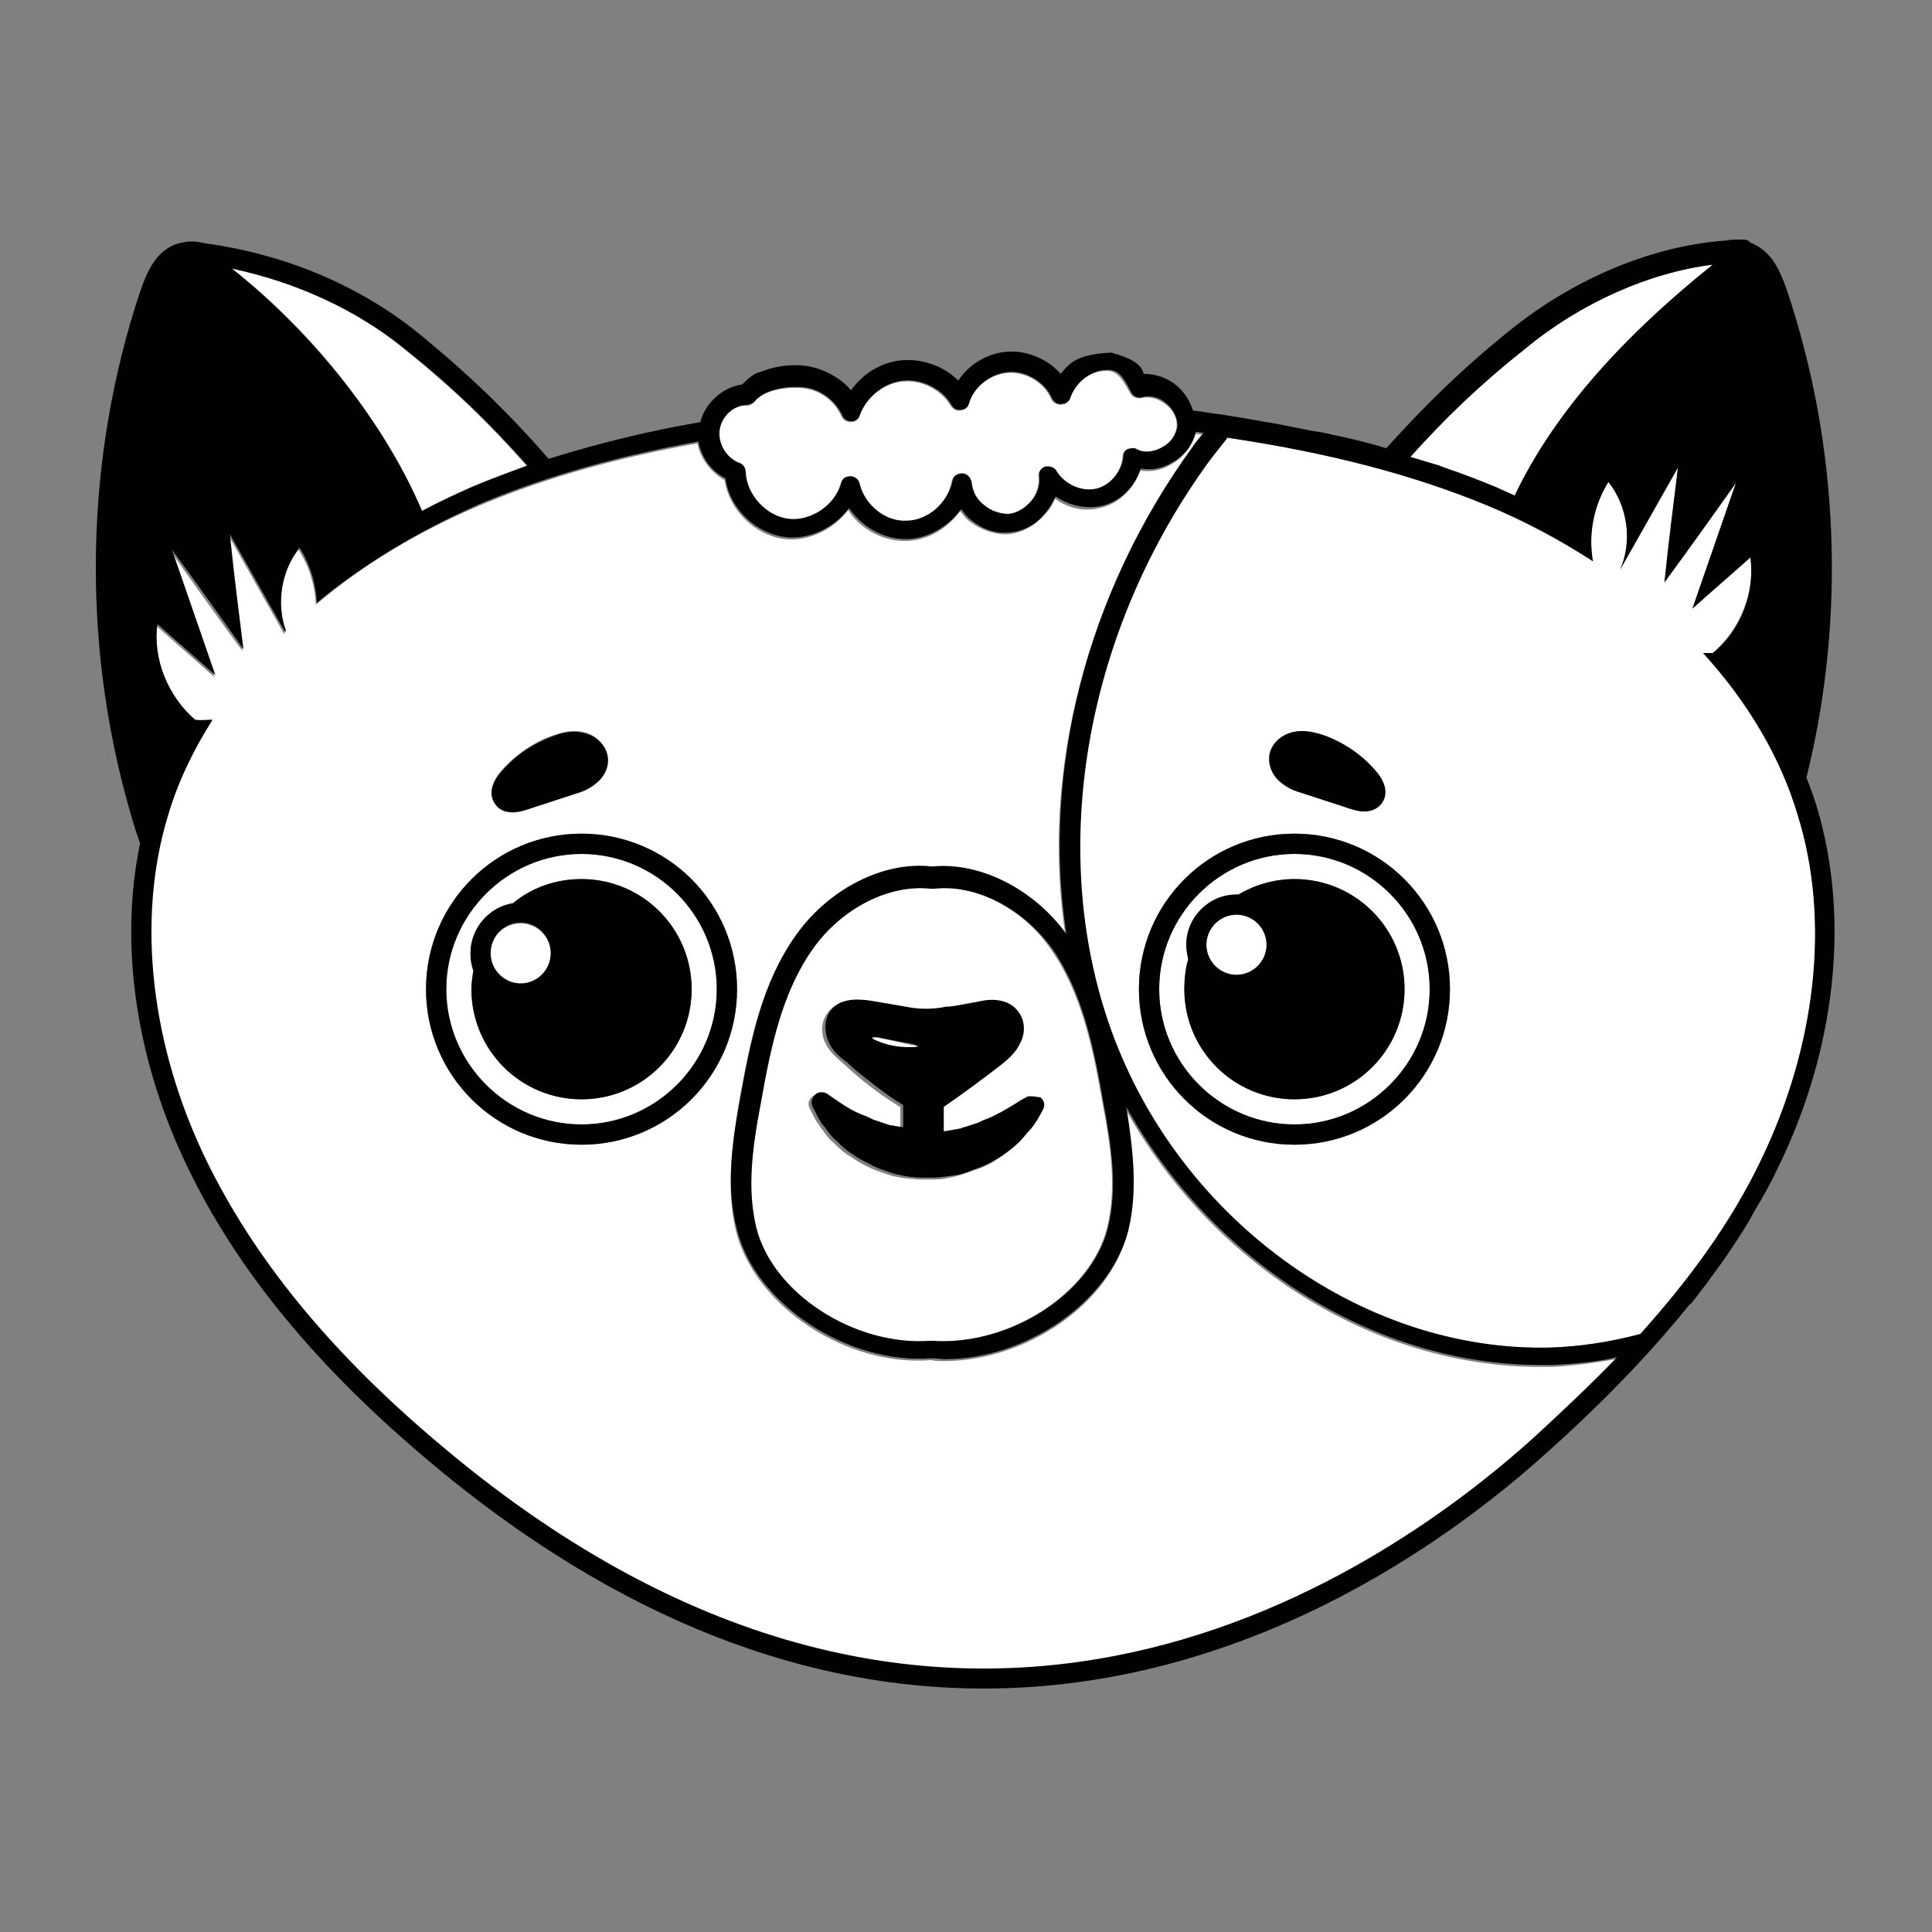
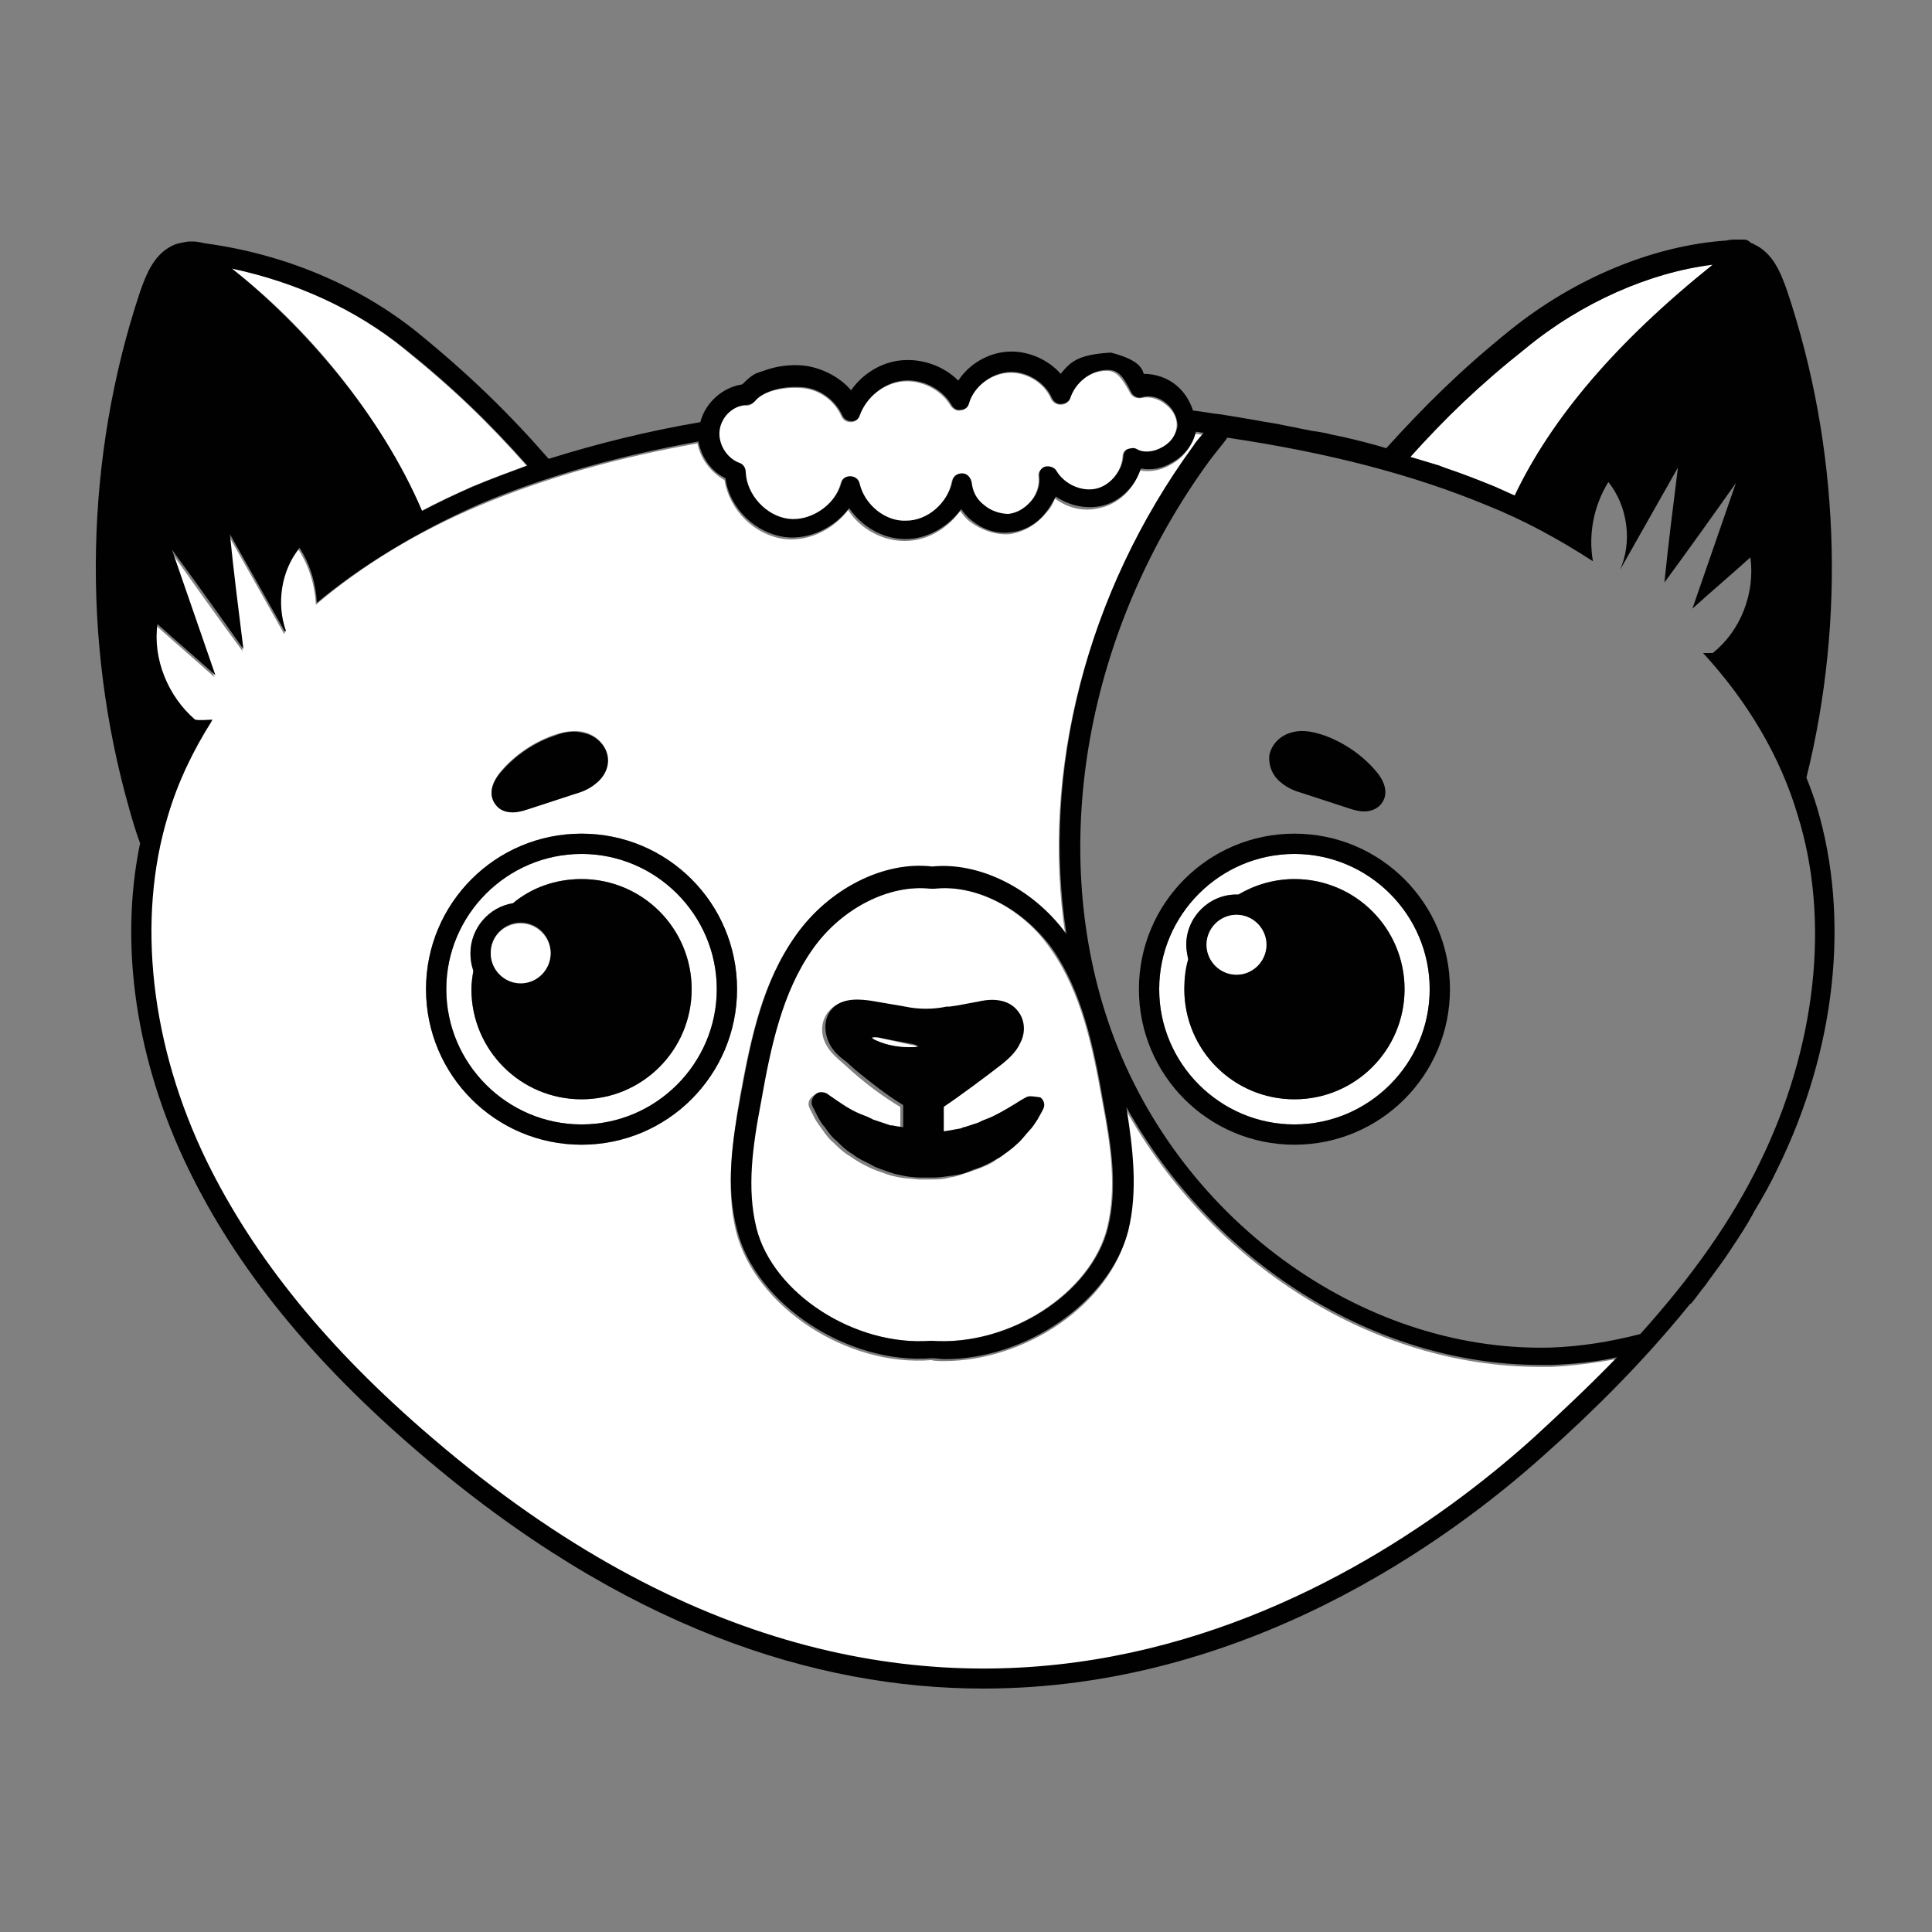
<svg xmlns="http://www.w3.org/2000/svg" version="1.1" id="Layer_1" x="0px" y="0px" viewBox="0 0 200 200" style="enable-background:new 0 0 200 200;" xml:space="preserve">
  <rect x="0" y="0" width="200" height="200" fill="#808080" stroke="none" />
  <style type="text/css">
	.st0{fill:#FFFFFF;}
	.st1{fill:#010101;}
</style>
  <g>
    <path class="st0" d="M24,27.8c7.5,5.8,15.4,15,19.6,25.1c1.7-0.9,3.4-1.7,5.2-2.5c1.9-0.8,3.8-1.5,5.7-2.2   c-3.9-4.4-7.6-8-12.7-12.1C36.8,32,30.6,29.2,24,27.8z" />
    <path class="st0" d="M146,47.3c1,0.3,2,0.6,3,0.9c0.2,0.1,0.3,0.1,0.5,0.2c1.8,0.6,3.6,1.3,5.3,2c0.7,0.3,1.3,0.6,2,0.9   c3.8-8,10.6-15.8,20.5-23.9c-6.5,0.8-13.6,3.9-19.5,8.7C153.1,39.9,149.6,43.3,146,47.3z" />
    <path class="st0" d="M167.3,140.7c-2.3,0.4-4.5,0.7-6.7,0.8c-0.4,0-0.8,0-1.2,0c-17.3,0-34-10.7-42.9-26.7   c0.8,4.4,1.2,8.7,0.2,12.8c-1.8,7.4-10.5,13.3-19,13.3c-0.4,0-0.9,0-1.3-0.1c-8.7,0.7-18.2-5.5-20.2-13.3c-1.1-4.5-0.4-9.2,0.4-14   c1.1-6,2.3-11.8,5.7-16.5c3.4-4.8,9.1-7.7,14.1-7.1c4.9-0.6,10.5,2.2,13.9,7c-2.6-16.8,2.1-35.4,13.1-50.5c0.4-0.5,0.7-0.9,1.1-1.4   c-0.3,0-0.5-0.1-0.8-0.1c-0.3,1.3-1.2,2.5-2.5,3.2c-1,0.6-2.2,0.8-3.2,0.6c-0.6,1.9-2.2,3.5-4.2,3.9c-1.6,0.4-3.3,0-4.6-1   c-0.2,0.6-0.5,1.1-1,1.6c-1,1.2-2.3,1.9-3.7,2.1c-1.4,0.1-2.9-0.4-4.1-1.3c-0.4-0.3-0.7-0.7-1-1.1c-1.3,1.8-3.4,3.1-5.7,3.1   c0,0-0.1,0-0.1,0c-2.3,0-4.6-1.3-5.8-3.2c-1.5,2-4.1,3.3-6.6,3c-3.1-0.4-5.7-3-6.2-6.1c-1.4-0.8-2.5-2.2-2.8-3.8   c-7.8,1.4-15.4,3.4-22.7,6.5c-6.4,2.7-12.1,6.2-16.8,10.2c-0.1-2-0.7-4-1.8-5.7c-1.9,2.4-2.4,5.7-1.4,8.6c0,0,0,0-0.1,0.1   l-5.7-10.1c0.5,4,1,7.9,1.4,11.9c-2.5-3.4-5-6.9-7.4-10.3c1.5,4.3,3,8.7,4.5,13c-2-1.8-4-3.5-6-5.3c-0.5,3.7,1,7.6,3.9,9.9   c0.6,0.1,1.2,0,1.8,0c-2,3.2-3.6,6.5-4.6,9.9c-3.3,10.9-1.9,23.9,4,35.8c4.9,10,12.5,19.4,23.4,28.7c52.6,45.1,97.2,15,113.9,0   C161.5,146.5,164.4,143.8,167.3,140.7z M62.9,78.2C62.9,78.2,62.9,78.2,62.9,78.2c0.1,1-0.3,2.1-1.2,2.8c-0.7,0.6-1.5,0.8-2.2,1.1   l-4.9,1.6c-0.6,0.2-1.1,0.3-1.5,0.3c-0.9,0-1.5-0.4-1.8-0.8c-0.7-0.9-0.5-2.1,0.5-3.3c1.5-1.8,3.6-3.2,5.8-3.9   c0.7-0.2,1.8-0.5,2.9-0.2C61.7,76.1,62.7,77.1,62.9,78.2z M60.2,118.5c-8.9,0-16.1-7.2-16.1-16.1c0-8.9,7.2-16.1,16.1-16.1   s16.1,7.2,16.1,16.1C76.3,111.3,69.1,118.5,60.2,118.5z" />
    <path class="st0" d="M96.6,92c-0.1,0-0.2,0-0.3,0c-4.3-0.5-9.2,2-12.3,6.3c-3.1,4.4-4.3,9.9-5.3,15.7c-0.9,4.8-1.5,9-0.5,13.1   c1.7,6.8,10.2,12.3,18.1,11.7c8.1,0.6,16.6-4.9,18.3-11.7c1-4.1,0.4-8.4-0.5-13.1c-1-5.7-2.2-11.3-5.3-15.7   C105.9,94,100.9,91.5,96.6,92z M107.7,115c0,0-0.2,0.4-0.6,1.1c-0.2,0.4-0.5,0.8-0.9,1.2c-0.2,0.3-0.7,0.9-1.3,1.4   c-0.4,0.4-1,0.9-1.7,1.3c-0.6,0.5-1.4,0.8-2.2,1.1l-0.6,0.2c-0.6,0.2-1.3,0.5-2.1,0.6c-0.7,0.2-1.3,0.2-2,0.2l-0.6,0l-0.6,0   c-0.9-0.1-1.6-0.1-2.4-0.3c-0.6-0.1-1.3-0.4-1.9-0.6l-0.5-0.2c-0.9-0.4-1.6-0.8-2.3-1.3c-0.7-0.4-1.2-0.9-1.7-1.4   c-0.4-0.3-0.8-0.8-1.2-1.4c-0.3-0.4-0.6-0.8-0.8-1.2c-0.3-0.6-0.5-1-0.5-1c-0.2-0.4-0.1-0.9,0.3-1.2c0.3-0.3,0.9-0.3,1.2-0.1   c0,0,0.4,0.2,1,0.7c0.6,0.4,1.4,0.9,2.2,1.3c0.4,0.2,0.8,0.4,1.2,0.5l0.4,0.2c0.3,0.1,0.6,0.2,0.9,0.3c0.3,0.1,0.6,0.2,0.9,0.3   l0.2,0c0.4,0.1,0.8,0.2,1.1,0.2v-2.3c-1.8-1.1-3.3-2.2-4.9-3.6l-1-0.9c-0.7-0.6-1.4-1.2-1.8-2c-0.6-1.1-0.5-2.4,0.2-3.3   c1.2-1.6,3.4-1.2,4.2-1l3.5,0.6c1.4,0.2,2.9,0.2,4.3,0l0.3,0c0.9-0.2,1.7-0.3,2.9-0.5c0.8-0.1,3.1-0.5,4.2,1   c0.7,0.9,0.7,2.2,0.2,3.3c-0.5,0.9-1.2,1.5-1.8,2.1c-1.8,1.4-4.5,3.4-6,4.4c0,0,0,0-0.1,0.1v2.5c0,0,0.1,0,0.1,0   c0.6-0.1,1.2-0.2,1.7-0.3l0.2-0.1c0.2-0.1,0.4-0.1,0.7-0.2c0.3-0.1,0.6-0.2,0.9-0.3l0.4-0.2c0.4-0.2,0.8-0.3,1.2-0.5   c1-0.5,1.8-1,2.3-1.3c0.6-0.4,1-0.6,1-0.6c0.4-0.2,0.9-0.2,1.2,0.1C107.7,114.1,107.8,114.6,107.7,115z" />
-     <path class="st0" d="M176.3,67.6c0.3,0,0.7,0,1,0c2.8-2.4,4.4-6.3,3.9-9.9c-2,1.8-4,3.5-6,5.3c1.5-4.3,3-8.7,4.5-13   c-2.5,3.4-5,6.9-7.4,10.3c0.5-4,1-7.9,1.4-11.9l-6,10.6c1.3-2.9,0.9-6.6-1.2-9.1c-1.6,2.4-2.1,5.4-1.6,8.2c-3.4-2.2-7.1-4.1-11-5.8   c-7.6-3.1-16.1-5.4-26.9-7l0,0.1c-0.6,0.7-1.2,1.5-1.8,2.3c-12.7,17.4-16.8,39.6-10.5,58c6.8,20.1,26.1,34.3,45.8,33.8   c3-0.1,6.2-0.5,9.3-1.4c5.4-6,9.5-11.8,12.4-17.8c5.8-11.9,7.3-25,4-35.8C184.3,78.4,180.9,72.7,176.3,67.6z M133.8,75.8   c1.1-0.2,2.2,0,2.9,0.2c2.2,0.7,4.3,2.1,5.8,3.9c1,1.2,1.2,2.4,0.5,3.3c-0.3,0.4-0.8,0.8-1.8,0.8c-0.4,0-0.9-0.1-1.5-0.3l-4.9-1.6   c-0.7-0.2-1.5-0.5-2.2-1.1c-0.9-0.7-1.4-1.8-1.2-2.8C131.5,77.1,132.5,76.1,133.8,75.8z M134,118.5c-8.9,0-16.1-7.2-16.1-16.1   c0-8.9,7.2-16.1,16.1-16.1c8.9,0,16.1,7.2,16.1,16.1C150.1,111.3,142.9,118.5,134,118.5z" />
    <path class="st1" d="M44.8,148.9c-10.9-9.3-18.5-18.7-23.4-28.7c-5.8-11.9-7.3-25-4-35.8c1-3.4,2.6-6.8,4.6-9.9   c-0.6,0-1.2,0.1-1.8,0c-2.8-2.4-4.4-6.3-3.9-9.9c2,1.8,4,3.5,6,5.3c-1.5-4.3-3-8.7-4.5-13c2.5,3.4,5,6.9,7.4,10.3   c-0.5-4-1-7.9-1.4-11.9l5.7,10.1c0,0,0,0,0.1-0.1c-1-2.8-0.5-6.2,1.4-8.6c1.1,1.7,1.7,3.7,1.8,5.7c4.8-4,10.5-7.4,16.8-10.2   c7.3-3.1,15-5.1,22.7-6.5c0.3,1.6,1.3,3.1,2.8,3.8c0.4,3.1,3.1,5.7,6.2,6.1c2.5,0.3,5.1-1,6.6-3c1.3,1.9,3.5,3.2,5.8,3.2   c0,0,0.1,0,0.1,0c2.2,0,4.4-1.3,5.7-3.1c0.3,0.4,0.6,0.8,1,1.1c1.2,1,2.6,1.5,4.1,1.3c1.4-0.1,2.8-0.9,3.7-2.1   c0.4-0.5,0.7-1.1,1-1.6c1.3,0.9,3,1.3,4.6,1c2-0.4,3.6-2,4.2-3.9c1.1,0.2,2.2,0,3.2-0.6c1.3-0.7,2.2-1.9,2.5-3.2   c0.3,0,0.5,0.1,0.8,0.1c-0.4,0.5-0.8,0.9-1.1,1.4c-11,15.1-15.7,33.6-13.1,50.5c-3.4-4.7-9-7.5-13.9-7c-5-0.6-10.7,2.3-14.1,7.1   c-3.4,4.8-4.6,10.5-5.7,16.5c-0.9,4.8-1.6,9.5-0.4,14c1.9,7.7,11.5,14,20.2,13.3c0.4,0,0.9,0.1,1.3,0.1c8.5,0,17.1-6,19-13.3   c1-4.1,0.5-8.4-0.2-12.8c8.9,16,25.6,26.7,42.9,26.7c0.4,0,0.8,0,1.2,0c2.2-0.1,4.5-0.3,6.7-0.8c-2.9,3-5.9,5.8-8.5,8.2   C142,164,97.4,194,44.8,148.9z M41.9,36.1c5.1,4.1,8.8,7.7,12.7,12.1c-1.9,0.7-3.8,1.4-5.7,2.2c-1.8,0.8-3.5,1.6-5.2,2.5   C39.4,42.8,31.4,33.7,24,27.8C30.6,29.2,36.8,32,41.9,36.1z M115,36.5c-3.5,0.2-4.2,1-5.2,2.2c-1.3-1.5-3.4-2.4-5.4-2.3   c-2.1,0.1-4.1,1.3-5.2,3c-1.5-1.5-3.7-2.3-5.9-2.1c-2.1,0.2-4,1.4-5.2,3.1c-1.1-1.3-2.8-2.2-4.5-2.5c-1.2-0.2-2.7-0.1-4,0.3   l-1.2,0.4c-0.8,0.3-1.5,1.2-1.6,1.2c-2,0.3-3.8,1.9-4.3,3.9c-5.3,0.9-10.6,2.2-15.7,3.8c-4.1-4.7-8.2-8.7-13.6-13.1   c-6.1-4.9-13.8-8.1-21.9-9.2c-0.5-0.1-0.9-0.2-1.3-0.2c0,0-0.1,0-0.1,0c-0.1,0-0.2,0-0.4,0c-0.6,0.1-1.2,0.2-1.6,0.4   c-1.9,0.9-2.7,2.8-3.4,4.8c-5.7,17.1-6.1,36.1-1.1,53.6c0.3,1.1,0.7,2.4,1.1,3.5c-2.2,10.6-0.4,22.6,5,33.7   c5,10.3,12.8,19.9,23.9,29.4c21.1,18.1,41,24.4,58.4,24.4c26.9,0,47.9-15,58.3-24.4c4.6-4.1,9.8-9.2,14.6-15.1   c0.1-0.1,0.2-0.3,0.4-0.4c0.5-0.6,0.9-1.2,1.4-1.8c0.7-1,1.4-1.9,2.1-2.9c0.2-0.3,0.4-0.6,0.6-0.9c0.8-1.2,1.6-2.4,2.3-3.7   c0-0.1,0.1-0.1,0.1-0.2c0.9-1.5,1.7-2.9,2.4-4.4c6.1-12.4,7.5-26,4.1-37.4c-0.3-1-0.7-2.1-1.1-3.1c4.1-16.5,3.4-34.3-2-50.4   c-0.7-2-1.5-3.9-3.4-4.8c-0.1-0.1-0.3-0.1-0.4-0.2c-0.2-0.2-0.4-0.3-0.7-0.3c-0.2,0-0.4,0-0.6,0c-0.4,0-0.8,0-1.2,0.1   c-7.4,0.5-15.6,3.8-22.4,9.3c-5.1,4.1-8.9,7.9-12.8,12.2c-0.3-0.1-0.7-0.2-1-0.3c-1.5-0.4-3-0.8-4.6-1.1c-0.7-0.2-1.4-0.3-2.1-0.4   c-1-0.2-2-0.4-3-0.6c-0.9-0.2-1.8-0.3-2.8-0.5c-1.2-0.2-2.3-0.4-3.6-0.6c0,0,0,0,0,0c-1-0.1-1.9-0.3-2.9-0.4   c-0.3-0.9-0.8-1.8-1.6-2.5c-1-0.9-2.3-1.3-3.5-1.3C118.2,38,117.7,37.2,115,36.5z M77.4,41.9c0.3,0,0.6-0.2,0.8-0.4   c1-1.2,3.3-1.6,5.1-1.4c1.7,0.2,3.2,1.4,3.9,2.9c0.2,0.4,0.5,0.6,1,0.6c0.4,0,0.8-0.3,0.9-0.7c0.6-1.8,2.4-3.3,4.4-3.5   c1.9-0.2,4,0.8,5,2.5c0.2,0.4,0.6,0.6,1,0.5c0.4,0,0.8-0.3,0.9-0.7c0.5-1.8,2.3-3.1,4.1-3.2c1.8-0.1,3.7,1.1,4.4,2.7   c0.2,0.4,0.6,0.7,1,0.6c0.4,0,0.8-0.3,1-0.7c0.5-1.5,1.9-2.7,3.5-2.8c1.3-0.1,1.8,0.5,2.7,2.3c0.2,0.4,0.7,0.7,1.2,0.5   c0.8-0.2,1.7,0,2.5,0.7c0.7,0.6,1.1,1.5,1.1,2.3c-0.1,0.8-0.7,1.6-1.5,2.1c-0.9,0.5-1.8,0.5-2.6,0.2c-0.3-0.2-0.7-0.2-1,0   s-0.5,0.5-0.5,0.8c-0.1,1.5-1.3,3-2.8,3.3c-1.5,0.3-3.2-0.4-4-1.8c-0.2-0.4-0.8-0.6-1.2-0.5c-0.5,0.2-0.8,0.6-0.7,1.1   c0.1,0.9-0.2,1.8-0.8,2.5c-0.6,0.7-1.5,1.2-2.3,1.3c-0.8,0.1-1.8-0.2-2.5-0.9c-0.7-0.6-1.2-1.5-1.3-2.3c0-0.5-0.5-0.9-1-1   c-0.6,0-1,0.3-1.1,0.9c-0.4,2.1-2.5,3.9-4.7,4c-2.2,0.1-4.4-1.7-4.8-3.8c-0.1-0.5-0.5-0.8-1-0.8c0,0,0,0,0,0c-0.5,0-0.9,0.3-1,0.8   c-0.6,2.2-3,3.9-5.4,3.6c-2.3-0.3-4.3-2.4-4.4-4.8c0-0.4-0.3-0.8-0.7-1c-1.3-0.5-2.3-2-2-3.4C74.7,43.1,76,41.9,77.4,41.9z    M177.3,27.4c-10,8-16.7,15.9-20.5,23.9c-0.7-0.3-1.3-0.6-2-0.9c-1.7-0.7-3.5-1.4-5.3-2c-0.2-0.1-0.3-0.1-0.5-0.2   c-1-0.3-2-0.6-3-0.9c3.6-4,7.1-7.4,11.9-11.2C163.7,31.3,170.8,28.2,177.3,27.4z M114.2,114c0.9,4.8,1.5,9,0.5,13.1   c-1.7,6.8-10.2,12.3-18.3,11.7c-7.9,0.6-16.4-4.9-18.1-11.7c-1-4.1-0.4-8.4,0.5-13.1c1-5.7,2.2-11.3,5.3-15.7c3-4.3,8-6.8,12.3-6.3   c0.1,0,0.2,0,0.3,0c4.3-0.5,9.2,2,12.3,6.3C112,102.7,113.2,108.2,114.2,114z M182.2,120.3c-2.9,6-7,11.8-12.4,17.8   c-3.1,0.8-6.2,1.3-9.3,1.4c-19.7,0.5-39-13.6-45.8-33.8c-6.2-18.4-2.2-40.6,10.5-58c0.6-0.8,1.2-1.5,1.8-2.3l0-0.1   c10.8,1.6,19.4,3.9,26.9,7c4,1.6,7.6,3.6,11,5.8c-0.5-2.8,0.1-5.8,1.6-8.2c2,2.5,2.5,6.2,1.2,9.1l6-10.6c-0.5,4-1,7.9-1.4,11.9   c2.5-3.4,5-6.9,7.4-10.3c-1.5,4.3-3,8.7-4.5,13c2-1.8,4-3.5,6-5.3c0.5,3.7-1,7.6-3.9,9.9c-0.3,0-0.7,0-1,0c4.6,5,8,10.7,9.8,16.8   C189.5,95.3,188,108.4,182.2,120.3z" />
    <path class="st1" d="M106.2,113.6c0,0-0.4,0.2-1,0.6c-0.5,0.3-1.3,0.8-2.3,1.3c-0.4,0.2-0.7,0.3-1.2,0.5l-0.4,0.2   c-0.3,0.1-0.6,0.2-0.9,0.3c-0.3,0.1-0.6,0.2-0.7,0.2l-0.2,0.1c-0.5,0.1-1.1,0.2-1.7,0.3c0,0-0.1,0-0.1,0v-2.5c0,0,0,0,0.1-0.1   c1.5-1,4.2-3,6-4.4c0.6-0.5,1.4-1.2,1.8-2.1c0.6-1.1,0.5-2.4-0.2-3.3c-1.2-1.6-3.4-1.2-4.2-1c-1.2,0.2-2,0.4-2.9,0.5l-0.3,0   c-1.4,0.3-2.9,0.3-4.3,0l-3.5-0.6c-0.8-0.1-3.1-0.5-4.2,1c-0.7,0.9-0.7,2.2-0.2,3.3c0.4,0.9,1.1,1.5,1.8,2l1,0.9   c1.6,1.3,3.1,2.5,4.9,3.6v2.3c-0.4-0.1-0.8-0.1-1.1-0.2l-0.2,0c-0.3-0.1-0.6-0.2-0.9-0.3c-0.3-0.1-0.6-0.2-0.9-0.3l-0.4-0.2   c-0.4-0.2-0.8-0.3-1.2-0.5c-0.9-0.4-1.6-0.9-2.2-1.3c-0.6-0.4-1-0.7-1-0.7c-0.4-0.2-0.9-0.2-1.2,0.1c-0.3,0.3-0.5,0.8-0.3,1.2   c0,0,0.2,0.4,0.5,1c0.2,0.4,0.5,0.9,0.8,1.2c0.4,0.6,0.8,1.1,1.2,1.4c0.5,0.5,1,1,1.7,1.4c0.6,0.5,1.4,0.8,2.3,1.3l0.5,0.2   c0.6,0.2,1.3,0.5,1.9,0.6c0.8,0.2,1.6,0.3,2.4,0.3l0.6,0l0.6,0c0.6,0,1.3-0.1,2-0.2c0.8-0.1,1.5-0.3,2.1-0.6l0.6-0.2   c0.8-0.3,1.5-0.7,2.2-1.1c0.7-0.5,1.3-0.9,1.7-1.3c0.6-0.5,1-1.1,1.3-1.4c0.4-0.4,0.7-0.9,0.9-1.2c0.4-0.7,0.6-1.1,0.6-1.1   c0.2-0.4,0.1-0.9-0.3-1.2C107,113.5,106.5,113.4,106.2,113.6z M95.1,108.3c-0.2,0.1-0.5,0.1-0.8,0.1c-1.2,0-2.4-0.2-3.5-0.7   c-0.4-0.2-0.5-0.3-0.4-0.3c0,0,0,0,0,0c0.3-0.1,0.6,0,1,0.1l3.2,0.6C94.8,108.2,95,108.3,95.1,108.3z" />
    <path class="st0" d="M74.2,102.4c0-7.7-6.3-14-14-14s-14,6.3-14,14c0,7.7,6.3,14,14,14S74.2,110.1,74.2,102.4z M60.2,113.8   c-6.3,0-11.4-5.1-11.4-11.4c0-0.7,0.1-1.3,0.2-1.9c-0.2-0.6-0.3-1.1-0.3-1.8c0-2.6,1.9-4.8,4.4-5.2c2-1.6,4.4-2.5,7.1-2.5   c6.3,0,11.4,5.1,11.4,11.4C71.6,108.7,66.5,113.8,60.2,113.8z" />
    <path class="st1" d="M60.2,86.3c-8.9,0-16.1,7.2-16.1,16.1c0,8.9,7.2,16.1,16.1,16.1s16.1-7.2,16.1-16.1   C76.3,93.5,69.1,86.3,60.2,86.3z M46.2,102.4c0-7.7,6.3-14,14-14s14,6.3,14,14c0,7.7-6.3,14-14,14S46.2,110.1,46.2,102.4z" />
    <path class="st1" d="M60.2,91c-2.7,0-5.2,0.9-7.1,2.5c-2.5,0.4-4.4,2.6-4.4,5.2c0,0.6,0.1,1.2,0.3,1.8c-0.1,0.6-0.2,1.3-0.2,1.9   c0,6.3,5.1,11.4,11.4,11.4s11.4-5.1,11.4-11.4C71.6,96.1,66.5,91,60.2,91z M53.9,95.5c1.7,0,3.1,1.4,3.1,3.1c0,1.7-1.4,3.1-3.1,3.1   s-3.1-1.4-3.1-3.1C50.8,96.9,52.2,95.5,53.9,95.5z" />
    <path class="st0" d="M50.8,98.7c0,1.7,1.4,3.1,3.1,3.1s3.1-1.4,3.1-3.1c0-1.7-1.4-3.1-3.1-3.1S50.8,96.9,50.8,98.7z" />
    <path class="st1" d="M57.6,76.1c-2.2,0.7-4.3,2.1-5.8,3.9c-1,1.2-1.2,2.4-0.5,3.3c0.3,0.4,0.8,0.8,1.8,0.8c0.4,0,0.9-0.1,1.5-0.3   l4.9-1.6c0.7-0.2,1.5-0.5,2.2-1.1c0.9-0.7,1.4-1.8,1.2-2.8c0,0,0,0,0,0c-0.2-1.1-1.1-2.1-2.4-2.4C59.4,75.6,58.3,75.8,57.6,76.1z" />
    <path class="st0" d="M148,102.4c0-7.7-6.3-14-14-14c-7.7,0-14,6.3-14,14c0,7.7,6.3,14,14,14C141.7,116.4,148,110.1,148,102.4z    M134,113.8c-6.3,0-11.4-5.1-11.4-11.4c0-1.1,0.2-2.1,0.4-3.1c-0.1-0.5-0.2-1-0.2-1.5c0-2.9,2.4-5.2,5.2-5.2c0.1,0,0.1,0,0.2,0   c1.7-1,3.7-1.6,5.8-1.6c6.3,0,11.4,5.1,11.4,11.4C145.4,108.7,140.3,113.8,134,113.8z" />
    <path class="st1" d="M134,86.3c-8.9,0-16.1,7.2-16.1,16.1c0,8.9,7.2,16.1,16.1,16.1c8.9,0,16.1-7.2,16.1-16.1   C150.1,93.5,142.9,86.3,134,86.3z M120,102.4c0-7.7,6.3-14,14-14c7.7,0,14,6.3,14,14c0,7.7-6.3,14-14,14   C126.3,116.4,120,110.1,120,102.4z" />
    <path class="st1" d="M134,91c-2.1,0-4.1,0.6-5.8,1.6c-0.1,0-0.1,0-0.2,0c-2.9,0-5.2,2.4-5.2,5.2c0,0.5,0.1,1,0.2,1.5   c-0.3,1-0.4,2-0.4,3.1c0,6.3,5.1,11.4,11.4,11.4c6.3,0,11.4-5.1,11.4-11.4C145.4,96.1,140.3,91,134,91z M128,94.7   c1.7,0,3.1,1.4,3.1,3.1c0,1.7-1.4,3.1-3.1,3.1c-1.7,0-3.1-1.4-3.1-3.1C124.9,96.1,126.3,94.7,128,94.7z" />
    <path class="st0" d="M124.9,97.8c0,1.7,1.4,3.1,3.1,3.1c1.7,0,3.1-1.4,3.1-3.1c0-1.7-1.4-3.1-3.1-3.1   C126.3,94.7,124.9,96.1,124.9,97.8z" />
    <path class="st1" d="M134.8,82.1l4.9,1.6c0.6,0.2,1.1,0.3,1.5,0.3c0.9,0,1.5-0.4,1.8-0.8c0.7-0.9,0.5-2.1-0.5-3.3   c-1.5-1.8-3.6-3.2-5.8-3.9c-0.7-0.2-1.8-0.5-2.9-0.2c-1.3,0.3-2.2,1.3-2.4,2.4c-0.1,1,0.3,2.1,1.2,2.8   C133.3,81.6,134.1,81.9,134.8,82.1z" />
    <path class="st0" d="M91.3,107.5c-0.4-0.1-0.7-0.1-1-0.1c0,0,0,0,0,0c-0.1,0,0.1,0.2,0.4,0.3c1.1,0.5,2.3,0.7,3.5,0.7   c0.3,0,0.6,0,0.8-0.1c-0.1,0-0.3-0.1-0.5-0.1L91.3,107.5z" />
    <path class="st0" d="M74.5,44.5c-0.2,1.4,0.7,2.9,2,3.4c0.4,0.1,0.7,0.5,0.7,1c0.1,2.3,2.1,4.5,4.4,4.8c2.3,0.3,4.8-1.4,5.4-3.6   c0.1-0.5,0.5-0.8,1-0.8c0,0,0,0,0,0c0.5,0,0.9,0.3,1,0.8c0.5,2.1,2.6,3.9,4.8,3.8c2.2,0,4.3-1.8,4.7-4c0.1-0.5,0.5-0.9,1.1-0.9   c0.5,0,0.9,0.4,1,1c0.1,0.9,0.5,1.7,1.3,2.3c0.7,0.6,1.7,0.9,2.5,0.9c0.9-0.1,1.7-0.6,2.3-1.3c0.6-0.7,0.9-1.7,0.8-2.5   c-0.1-0.5,0.3-1,0.7-1.1c0.5-0.1,1,0.1,1.2,0.5c0.8,1.3,2.5,2.1,4,1.8c1.5-0.3,2.7-1.8,2.8-3.3c0-0.4,0.2-0.7,0.5-0.8s0.7-0.2,1,0   c0.7,0.4,1.7,0.3,2.6-0.2c0.9-0.5,1.4-1.2,1.5-2.1c0.1-0.8-0.3-1.7-1.1-2.3c-0.7-0.6-1.7-0.9-2.5-0.7c-0.5,0.1-1-0.1-1.2-0.5   c-1-1.8-1.5-2.4-2.7-2.3c-1.6,0.1-3,1.3-3.5,2.8c-0.1,0.4-0.5,0.7-1,0.7c-0.4,0-0.8-0.2-1-0.6c-0.7-1.7-2.6-2.8-4.4-2.7   c-1.8,0.1-3.6,1.4-4.1,3.2c-0.1,0.4-0.5,0.7-0.9,0.7c-0.4,0.1-0.8-0.2-1-0.5c-1-1.7-3.1-2.7-5-2.5c-1.9,0.2-3.7,1.6-4.4,3.5   c-0.1,0.4-0.5,0.7-0.9,0.7c-0.5,0-0.8-0.2-1-0.6c-0.7-1.6-2.2-2.7-3.9-2.9c-1.8-0.2-4.2,0.2-5.1,1.4c-0.2,0.2-0.5,0.4-0.8,0.4   C76,41.9,74.7,43.1,74.5,44.5z" />
  </g>
</svg>